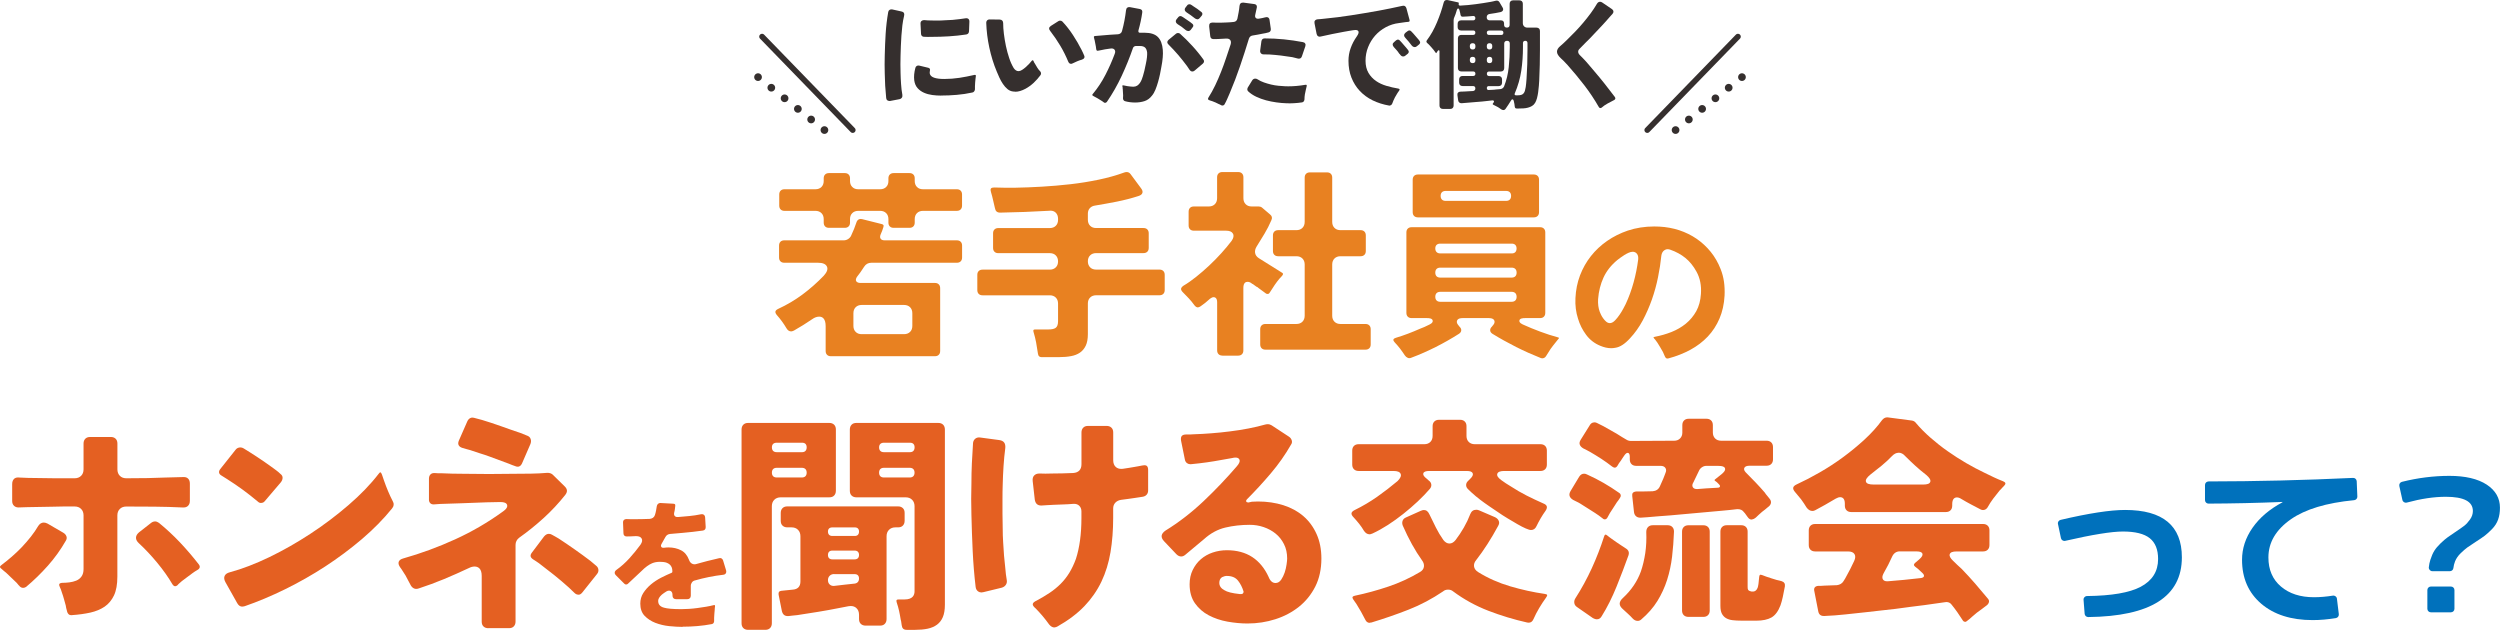
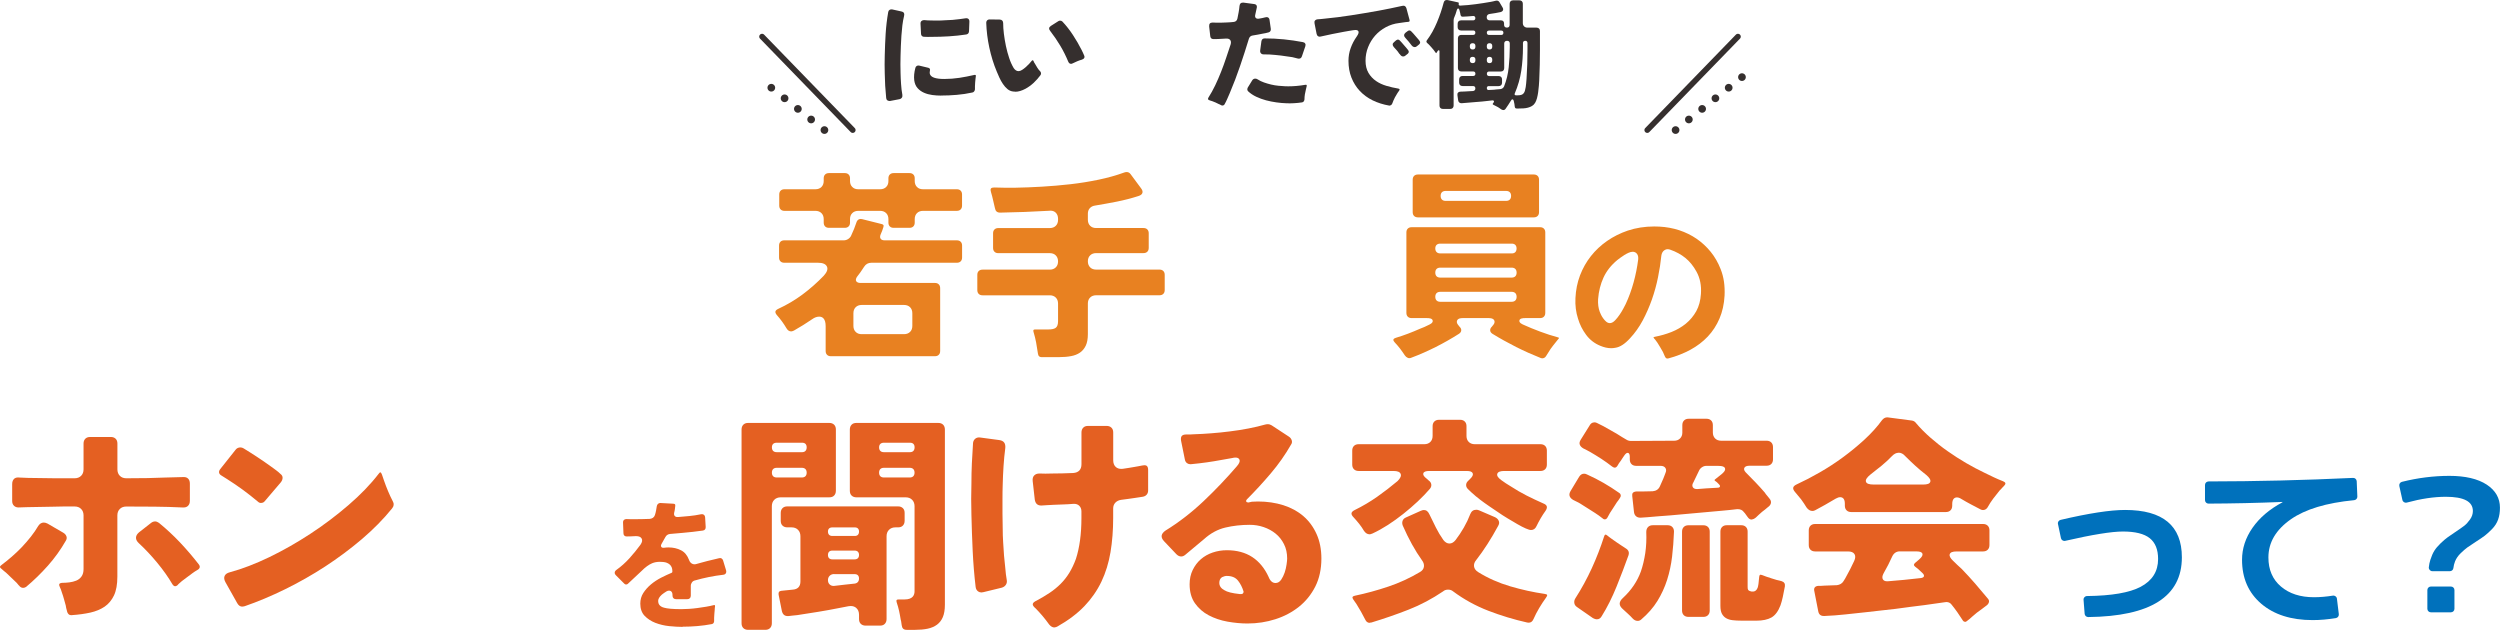
<svg xmlns="http://www.w3.org/2000/svg" id="_レイヤー_2" viewBox="0 0 552.05 139.08">
  <defs>
    <style>.cls-1,.cls-2,.cls-3{fill:none;stroke:#352f2e;stroke-linecap:round;stroke-linejoin:round;}.cls-1,.cls-3{stroke-width:1.7px;}.cls-4{fill:#0071bc;}.cls-5{fill:#e88121;}.cls-6{fill:#e46022;}.cls-7{fill:#352f2e;}.cls-2{stroke-width:1.26px;}.cls-3{stroke-dasharray:0 3.75;}</style>
  </defs>
  <g id="_レイヤー_1-2">
    <path class="cls-6" d="M15.68,135.84c-.2,0-.37-.06-.51-.19-.2-.19-.33-.44-.39-.77-.14-.46-.22-.84-.26-1.17-.15-.52-.28-.99-.4-1.44-.12-.45-.27-.93-.45-1.42-.14-.49-.3-.91-.48-1.27-.09-.19-.18-.47-.08-.63.08-.14.31-.23.66-.25h.02c.47,0,.99-.04,1.52-.1.55-.07,1.06-.2,1.51-.38.47-.19.87-.49,1.17-.91.31-.42.46-.97.46-1.65v-11.86c0-.58-.18-1.06-.54-1.42-.36-.36-.83-.54-1.42-.54h-2.46c-.82,0-1.62.02-2.42.05,0,0-5.59.1-5.59.1-.35,0-.67,0-.97.03-.29.02-.57.03-.84.03-.06,0-.11,0-.15,0-.39,0-.7-.12-.95-.35-.28-.26-.42-.61-.42-1.06v-3.73c0-.52.14-.9.42-1.17.22-.21.52-.31.9-.31.09,0,.18,0,.28.02.6.04,1.24.06,1.94.08.69.02,1.45.03,2.28.03,1.13.03,2.36.05,3.68.05h4.3c.58,0,1.06-.18,1.42-.54.36-.36.54-.83.54-1.42v-5.7c0-.45.13-.8.39-1.07.26-.26.61-.39,1.07-.39h4.56c.45,0,.8.13,1.07.39.27.27.39.62.39,1.07v5.7c0,.58.18,1.06.54,1.42.36.36.83.54,1.42.54,3.4,0,6.28-.05,8.55-.16l4.14-.11c.41,0,.73.11.96.35.27.26.39.63.39,1.12v3.78c0,.49-.14.85-.42,1.12-.25.24-.57.35-.99.35,0,0-.1,0-.15,0-2.06-.1-4.16-.16-6.25-.18-2.09-.02-4.17-.03-6.24-.03-.58,0-1.06.18-1.42.54-.36.36-.54.83-.54,1.42v13.51c0,1.72-.25,3.12-.75,4.17-.5,1.04-1.19,1.87-2.06,2.47-.89.6-1.95,1.04-3.15,1.31-1.23.27-2.59.46-4.06.56-.1.02-.17.02-.24.02ZM5.11,129.81c-.31,0-.57-.13-.8-.38-.02-.06-.09-.14-.17-.18l-.45-.54c-.39-.39-.78-.77-1.18-1.13-.39-.36-.78-.73-1.16-1.11l-.51-.41c-.15-.11-.29-.24-.42-.37-.28-.2-.42-.37-.42-.5s.14-.3.39-.47c.7-.53,1.44-1.12,2.2-1.78.76-.65,1.5-1.37,2.22-2.11.71-.75,1.39-1.53,2.01-2.32.63-.8,1.17-1.59,1.62-2.36.33-.51.74-.76,1.24-.76.24,0,.51.08.82.23l3.46,2.01c.36.21.6.48.72.83.11.32.05.65-.18,1-1.1,1.92-2.41,3.75-3.91,5.44-1.5,1.69-3.13,3.28-4.84,4.71-.21.13-.42.2-.62.2ZM38.66,129.45c-.19,0-.38-.14-.57-.41-.92-1.57-2.06-3.19-3.38-4.78-1.31-1.59-2.68-3.04-4.06-4.32-.43-.4-.63-.8-.62-1.21.01-.42.23-.8.66-1.17l2.63-2.06c.3-.24.61-.36.94-.36.26,0,.54.11.84.32,1.62,1.32,3.19,2.78,4.65,4.32,1.45,1.54,2.85,3.17,4.15,4.85.19.25.25.47.19.69-.07.23-.24.41-.52.55-.19.11-.37.23-.57.35-.2.13-.39.26-.57.4-.37.27-.76.56-1.14.85-.38.29-.76.58-1.13.85-.19.19-.35.33-.5.44-.17.13-.33.3-.48.48-.16.13-.35.22-.53.22Z" />
    <path class="cls-6" d="M53.52,133.96c-.47,0-.84-.25-1.13-.76l-2.59-4.61c-.31-.55-.37-1.02-.2-1.41.18-.4.56-.66,1.18-.82,2.7-.73,5.62-1.85,8.69-3.33,3.06-1.48,6.12-3.22,9.09-5.17,2.96-1.94,5.79-4.08,8.41-6.34,2.62-2.26,4.85-4.56,6.61-6.85.16-.24.31-.37.43-.37,0,0,.14,0,.34.52l.46,1.34c.27.78.57,1.56.89,2.32.31.74.66,1.49,1.04,2.22.15.25.21.5.18.79-.03.3-.15.56-.35.79-1.88,2.33-4.12,4.6-6.65,6.76-2.54,2.16-5.26,4.19-8.1,6.04-2.84,1.85-5.82,3.54-8.85,5.03-3.03,1.49-6.03,2.75-8.9,3.74-.19.06-.38.09-.55.09ZM57.67,111.07c-.28,0-.51-.09-.71-.29-1.09-.91-2.19-1.78-3.29-2.59-1.11-.81-2.28-1.61-3.48-2.37-.45-.28-.86-.53-1.24-.78-.33-.18-.51-.39-.57-.65-.05-.25.03-.52.26-.81l3.37-4.25c.27-.36.63-.53,1.1-.53.23,0,.46.07.7.22,1.08.66,2.13,1.33,3.13,1.99,1.01.67,2.02,1.37,3.02,2.09l1.06.78c.31.23.61.48.88.75.34.25.5.53.5.86,0,.36-.13.7-.41,1.04l-3.57,4.19c-.19.22-.44.33-.74.33Z" />
-     <path class="cls-6" d="M107.83,138.72c-.45,0-.8-.13-1.07-.39-.27-.27-.39-.61-.39-1.07v-10.1c0-1.7-.87-2.06-1.59-2.06-.38,0-.8.11-1.25.34-1.83.86-3.67,1.68-5.47,2.43-1.81.75-3.69,1.45-5.57,2.06-.21.07-.4.11-.58.11-.19,0-.36-.04-.53-.12-.33-.17-.58-.44-.77-.84-.18-.32-.34-.63-.5-.94-.16-.31-.34-.66-.55-1.04-.22-.33-.41-.63-.6-.94-.19-.32-.4-.62-.61-.9-.32-.47-.43-.88-.3-1.22.13-.34.45-.58,1-.73,3.89-1.1,7.75-2.52,11.45-4.21,3.71-1.69,7.25-3.75,10.53-6.13.29-.2,1.19-.83.94-1.5-.15-.41-.63-.61-1.47-.61-.08,0-3.03.06-3.03.06l-5.6.21-4.61.15c-.29.04-.53.05-.74.05-.24,0-.47.02-.69.05-.03,0-.07,0-.11,0-.28,0-.51-.08-.69-.25-.21-.2-.31-.46-.31-.8v-4.61c0-.42.11-.73.34-.96.2-.2.46-.3.81-.3.05,0,.09,0,.14,0,.23.03.51.05.79.05h.83c.68.03,1.42.06,2.22.08.8.02,1.64.03,2.54.03l5.59.05s5.65-.05,5.65-.05c1.21,0,2.41,0,3.62-.03,1.21-.02,2.43-.08,3.64-.18.47,0,.86.13,1.16.4l2.63,2.58c.63.6.68,1.21.13,1.9-1.4,1.77-2.99,3.48-4.73,5.07-1.75,1.59-3.57,3.06-5.41,4.36-.28.2-.48.44-.62.71-.14.27-.21.57-.21.89v16.93c0,.45-.13.8-.39,1.07-.26.27-.61.39-1.07.39h-4.56ZM127.71,131.31c-.32,0-.6-.13-.86-.39-.18-.18-.37-.36-.58-.55-.2-.19-.41-.38-.61-.59-1.08-.97-2.18-1.91-3.28-2.79-1.11-.88-2.23-1.75-3.37-2.62-.25-.18-.48-.34-.69-.47-.21-.14-.4-.26-.58-.37-.34-.22-.53-.46-.57-.7-.04-.23.05-.5.28-.8l2.69-3.57c.33-.38.67-.58,1.05-.58.23,0,.45.06.66.18.24.14.5.28.76.42.25.14.52.29.79.46,1.19.78,2.38,1.59,3.53,2.4,1.15.81,2.31,1.65,3.44,2.51.23.2,1.34,1.13,1.34,1.13.26.23.4.51.43.84.03.34-.07.64-.31.94l-3.26,4.09c-.26.32-.54.48-.84.48ZM114.3,103.05c-.21,0-.39-.04-.56-.13-.24-.08-.45-.16-.67-.24-.22-.08-.45-.18-.69-.28-1.29-.49-2.69-1.01-4.21-1.56-.76-.28-1.51-.53-2.24-.75-.72-.22-1.43-.46-2.11-.7-.33-.08-.61-.15-.86-.23-.26-.09-.54-.17-.82-.24-.41-.12-.7-.32-.85-.6-.15-.28-.14-.61.04-1.03l1.86-4.24c.15-.33.35-.56.62-.71.16-.09.32-.13.5-.13.11,0,.23.02.35.05.59.17,1.18.33,1.77.47l2.03.64c.7.22,1.43.47,2.19.75.76.28,1.5.54,2.2.78.71.24,1.4.48,2.1.72.58.24,1.1.45,1.55.62.34.14.57.37.68.71.12.34.1.7-.05,1.1l-1.86,4.29c-.23.49-.55.73-.97.73Z" />
    <path class="cls-6" d="M150.74,138.43c-.87,0-1.87-.06-2.97-.17-1.08-.11-2.11-.36-3.07-.73-.94-.37-1.74-.9-2.38-1.57-.61-.65-.93-1.55-.93-2.66,0-.88.22-1.67.66-2.35.45-.7,1.02-1.34,1.69-1.9.68-.57,1.43-1.06,2.24-1.48.83-.42,1.62-.79,2.34-1.09.09-.04.15-.13.15-.23v-.16c0-.61-.2-1.09-.58-1.43-.37-.32-.85-.51-1.42-.56-.26-.03-.52-.04-.76-.04-.64,0-1.21.11-1.69.31-.73.3-1.53.88-2.37,1.73l-3.01,2.82c-.11.1-.23.15-.39.15-.14,0-.27-.06-.39-.18l-1.83-1.83c-.22-.22-.31-.42-.29-.64.02-.22.16-.42.41-.6,1-.71,1.96-1.57,2.85-2.55.88-.98,1.7-1.98,2.42-2.97.39-.56.48-1.03.26-1.4-.2-.34-.61-.51-1.21-.51h-.13c-.38.02-.72.04-1.04.05-.32.01-.62.02-.91.02-.23,0-.4-.06-.53-.19-.13-.13-.19-.3-.19-.53l-.09-2.28c-.02-.29.05-.49.19-.64.13-.13.31-.2.55-.2.35.02.64.03.94.03h.96c.52,0,1.05,0,1.59-.02.54-.01,1.1-.03,1.68-.05.26-.03.49-.11.69-.24.21-.15.36-.35.44-.61.11-.34.19-.67.25-.99.06-.32.12-.63.16-.95.03-.23.13-.41.29-.54.14-.12.3-.18.5-.18l2.87.16c.22,0,.31.08.35.13.05.05.11.15.07.35l-.09.76-.06.36c-.02.11-.05.22-.08.33-.07.35-.04.6.11.77.13.16.34.24.61.24.04,0,.08,0,.13,0,.83-.06,1.66-.13,2.5-.22.84-.08,1.68-.21,2.5-.38.1-.02.19-.03.27-.03.16,0,.3.04.42.13.18.13.27.34.29.64l.12,2.05c.02.21-.03.39-.14.54-.11.14-.26.23-.49.26-.72.1-1.46.2-2.2.28-.74.08-1.48.15-2.2.22l-2.86.25c-.46.05-.81.29-1.03.72l-.8,1.42c-.06.1-.25.42-.11.68.09.15.25.23.49.23.06,0,.13,0,.2-.01.16-.02.31-.04.45-.05.14,0,.29-.02.45-.02,1.05,0,2,.22,2.81.64.79.41,1.38,1.13,1.75,2.12.12.36.33.63.62.81.18.11.38.16.59.16.15,0,.3-.03.46-.08.39-.1.78-.21,1.16-.32.38-.11.78-.22,1.19-.32l2.58-.62c.1-.03.19-.04.27-.04.11,0,.21.03.31.08.16.09.27.24.34.45l.65,2.14c.08.28.07.51-.05.7-.11.18-.3.29-.58.32-1.05.12-2.12.29-3.16.5-1.04.21-2.07.46-3.07.75-.27.05-.5.2-.67.43-.16.23-.25.48-.25.76v2.17c0,.25-.07.43-.21.57-.14.14-.33.21-.57.21h-2.48c-.24,0-.43-.07-.57-.21-.14-.14-.21-.33-.21-.57v-.12c0-.89-.54-.99-.77-.99-.19,0-.39.06-.6.19-.19.1-.37.23-.54.36-.15.12-.3.23-.44.33-.56.51-.82.96-.82,1.41,0,.53.23,1.21,1.31,1.48.72.21,1.97.32,3.82.32.5,0,1.06-.02,1.68-.06.61-.04,1.24-.1,1.88-.19.63-.08,1.26-.18,1.87-.28.61-.1,1.18-.22,1.68-.35.06-.01.11-.02.16-.02.04,0,.09,0,.12.03.01.02.06.08.04.29-.02.08-.04.21-.05.34-.01.13-.02.26-.02.39-.04.29-.07.6-.08.91-.01.3-.03.59-.05.88v.73c-.03.35-.19.55-.5.63-1.05.2-2.14.35-3.21.44-1.08.09-2.17.14-3.26.14Z" />
    <path class="cls-6" d="M200.21,139.08c-.67,0-1.01-.32-1.1-1.03-.04-.18-.06-.36-.08-.56-.02-.23-.07-.46-.14-.68-.09-.62-.22-1.26-.35-1.89-.14-.63-.32-1.27-.53-1.89-.08-.24-.08-.43-.01-.53.08-.11.29-.13.45-.13h1.29c1.83,0,2.21-.98,2.21-1.8v-18.79c0-.58-.18-1.06-.54-1.42-.36-.36-.83-.54-1.42-.54h-10.87c-.45,0-.8-.13-1.07-.39-.26-.26-.39-.61-.39-1.07v-13.51c0-.45.13-.8.39-1.07s.61-.39,1.07-.39h18.07c.45,0,.8.13,1.07.39.26.27.39.62.39,1.07v38.68c0,1.1-.15,2.02-.45,2.73-.29.7-.73,1.26-1.29,1.68-.57.42-1.27.72-2.08.89-.83.17-1.76.25-2.77.25h-1.86ZM195.19,103.3c-.69,0-1.07.38-1.07,1.07s.38,1.07,1.07,1.07h5.69c.69,0,1.07-.38,1.07-1.07s-.39-1.07-1.07-1.07h-5.69ZM195.19,97.76c-.68,0-1.07.37-1.07,1.02,0,.69.38,1.07,1.07,1.07h5.75c.65,0,1.02-.39,1.02-1.07s-.37-1.02-1.02-1.02h-5.75ZM165.21,139.08c-.45,0-.8-.13-1.07-.39-.27-.27-.39-.62-.39-1.07v-42.77c0-.45.13-.8.39-1.07.26-.26.61-.39,1.07-.39h17.91c.45,0,.8.13,1.07.39.27.27.39.62.39,1.07v13.51c0,.45-.13.8-.39,1.07-.26.27-.61.39-1.07.39h-10.72c-.58,0-1.06.18-1.42.54-.36.36-.54.83-.54,1.42v25.84c0,.45-.13.8-.39,1.07-.26.26-.61.39-1.07.39h-3.78ZM171.52,103.3c-.69,0-1.07.38-1.07,1.07s.38,1.07,1.07,1.07h5.54c.69,0,1.07-.38,1.07-1.07s-.39-1.07-1.07-1.07h-5.54ZM171.52,97.76c-.69,0-1.07.36-1.07,1.02,0,.69.38,1.07,1.07,1.07h5.59c.65,0,1.02-.39,1.02-1.07s-.37-1.02-1.02-1.02h-5.59ZM191.15,138.15c-.45,0-.8-.13-1.07-.39-.27-.27-.39-.61-.39-1.07v-.93c0-.66-.21-1.17-.63-1.53-.32-.27-.72-.41-1.19-.41-.15,0-.31.01-.48.04l-2.18.42c-1.56.31-3.1.59-4.58.83-1.5.24-3.03.48-4.58.72-.37.03-.71.07-1,.1-.29.03-.58.07-.86.1-.08,0-.16.01-.24.01-.7,0-1.11-.36-1.3-1.12l-.72-3.61c-.04-.27,0-.49.09-.62.1-.12.27-.2.52-.23l2.54-.26c1.09-.08,1.67-.7,1.67-1.8v-9.99c0-.58-.18-1.06-.54-1.42-.36-.36-.83-.54-1.42-.54h-.93c-.45,0-.8-.13-1.07-.39s-.39-.62-.39-1.07v-1.71c0-.45.13-.8.39-1.07.26-.26.61-.39,1.07-.39h24.44c.45,0,.8.13,1.07.39s.39.61.39,1.07v1.71c0,.45-.13.8-.39,1.07s-.61.39-1.07.39h-.57c-.58,0-1.06.18-1.42.54-.36.36-.54.83-.54,1.42v18.28c0,.45-.13.8-.39,1.07-.26.27-.61.39-1.07.39h-3.16ZM184.21,126.76c-.41,0-.75.13-1,.38-.25.25-.38.57-.38.95,0,.42.13.75.39.98.22.2.49.31.8.31.05,0,.11,0,.17,0,.86-.1,1.67-.2,2.41-.28.74-.09,1.46-.16,2.14-.23.61-.09.95-.49.95-1.12s-.35-.97-.97-.97h-4.5ZM183.8,121.58c-.62,0-.97.35-.97.97s.35.97.97.97h4.92c.62,0,.97-.35.97-.97s-.35-.97-.97-.97h-4.92ZM183.8,116.46c-.62,0-.97.33-.97.92,0,.62.35.97.97.97h4.97c.58,0,.92-.35.92-.97,0-.58-.33-.92-.92-.92h-4.97Z" />
    <path class="cls-6" d="M232.85,138.56c-.41,0-.79-.21-1.16-.64-.96-1.34-1.98-2.55-3.02-3.59-.31-.26-.66-.62-.62-.94.04-.32.46-.58.81-.74,1.05-.56,2.02-1.14,2.91-1.73.89-.59,1.7-1.26,2.42-1.97.72-.72,1.37-1.54,1.93-2.45.56-.91,1.05-1.95,1.47-3.1.8-2.47,1.21-5.49,1.21-8.99v-1.5c0-.52-.17-.93-.49-1.24-.29-.27-.66-.41-1.1-.41-.06,0-.11,0-.17,0-.78.07-1.54.11-2.24.13-.71.02-1.41.04-2.1.08-.55.03-1.05.06-1.5.08-.45.02-.87.04-1.26.08-.83,0-1.29-.41-1.44-1.3l-.46-4.08c-.06-.55.04-.96.32-1.25.28-.3.67-.44,1.19-.44.41.02.85.03,1.31.03s.94,0,1.45-.03h.02c.75,0,1.51,0,2.28-.03.78-.02,1.56-.04,2.36-.08,1.21-.08,1.84-.75,1.84-1.95v-6.99c0-.45.13-.8.39-1.07.26-.27.61-.39,1.07-.39h4.09c.45,0,.8.13,1.07.39.27.27.39.61.39,1.07v6.11c0,.66.19,1.16.57,1.5.31.28.72.42,1.21.42.11,0,.23,0,.35-.02.49-.07.94-.14,1.36-.21l1.24-.21c.32-.07.59-.12.85-.15.27-.03.54-.09.83-.16.17-.04.33-.06.48-.06.38,0,.82.12.82,1.06v4.5c0,.39-.11.7-.33.95-.22.25-.52.4-.91.46l-1.71.26-1.47.21c-.5.07-1.03.14-1.58.21-.51.08-.92.29-1.24.62-.32.34-.48.77-.48,1.28v2.12c0,2.66-.2,5.2-.59,7.54-.39,2.33-1.06,4.51-2,6.49-.94,1.97-2.2,3.79-3.76,5.42-1.56,1.63-3.55,3.13-5.9,4.46-.25.15-.48.23-.71.23ZM216.7,130.82c-.26,0-.48-.07-.69-.21-.32-.22-.51-.54-.57-.99-.31-2.64-.53-5.31-.65-7.93-.12-2.61-.22-5.3-.28-7.99-.07-2.37-.07-4.7,0-6.92,0-1.53.03-3.05.1-4.5.07-1.48.16-2.98.26-4.5.06-.4.23-.71.52-.93.23-.17.49-.26.8-.26.08,0,.17,0,.26.02l4.25.57c.97.15,1.38.71,1.29,1.75-.17,1.3-.3,2.65-.39,4.02-.09,1.38-.15,2.75-.18,4.07-.04,1.04-.05,2.08-.05,3.14v3.24c.03,1.11.05,2.19.05,3.26s.03,2.13.1,3.12c.1,2.02.26,3.93.47,5.66.03.48.08.93.13,1.35.05.42.11.82.18,1.2.09.43.04.79-.17,1.12-.21.33-.52.55-.95.67l-4.03.98c-.16.04-.32.07-.46.07Z" />
    <path class="cls-6" d="M275.5,137.68c-1.43,0-2.92-.14-4.44-.41-1.51-.27-2.9-.74-4.15-1.4-1.24-.65-2.26-1.55-3.05-2.67-.78-1.11-1.17-2.52-1.17-4.18,0-1.16.23-2.23.68-3.15.45-.93,1.05-1.73,1.8-2.38.75-.65,1.63-1.15,2.61-1.48.99-.34,2.05-.51,3.16-.51,2.18,0,4.06.51,5.59,1.51,1.52,1,2.74,2.49,3.61,4.4.34.88.86,1.33,1.52,1.33.5,0,.92-.25,1.26-.75.3-.45.56-.97.76-1.56.19-.58.34-1.18.42-1.78.09-.61.13-1.05.13-1.33,0-1.17-.23-2.24-.7-3.16-.46-.92-1.08-1.71-1.85-2.33-.76-.62-1.65-1.1-2.64-1.44-.99-.34-2.03-.5-3.08-.5-1.87,0-3.68.2-5.36.6-1.71.4-3.3,1.27-4.74,2.57l-4.14,3.46c-.29.24-.59.36-.88.36-.39,0-.73-.16-1.07-.5l-2.74-2.89c-.4-.43-.56-.83-.51-1.22.06-.39.34-.76.83-1.1,2.96-1.82,5.79-4.01,8.42-6.5,2.62-2.48,5.1-5.09,7.37-7.73.56-.64.73-1.14.52-1.52-.14-.25-.42-.38-.83-.38-.22,0-.47.03-.77.11l-2.32.41c-2.16.41-4.38.72-6.61.93-.1.02-.19.02-.27.02-.28,0-.51-.08-.73-.23-.28-.2-.44-.49-.5-.88l-.83-4.1c-.07-.47-.02-.82.17-1.04.18-.21.52-.32.99-.32h.85c.3,0,.61-.02.93-.05,1.1-.03,2.36-.1,3.72-.21,1.35-.1,2.74-.24,4.13-.42,1.4-.17,2.79-.39,4.13-.65,1.34-.26,2.57-.55,3.65-.86.2-.05.39-.08.57-.08.32,0,.61.09.88.26l3.78,2.48c.33.21.54.49.65.85.1.34.04.66-.2.98-1.24,2.17-2.73,4.29-4.44,6.3-1.71,2.02-3.47,3.93-5.22,5.68-.08.08-.29.29-.2.52.06.14.2.21.41.21.04,0,.09,0,.14,0,.31-.07.53-.12.7-.16l1.36-.05c1.99,0,3.87.28,5.59.82,1.7.54,3.19,1.35,4.42,2.41,1.23,1.06,2.21,2.39,2.91,3.95.71,1.56,1.07,3.39,1.07,5.41,0,2.33-.45,4.41-1.34,6.18-.9,1.77-2.11,3.28-3.61,4.47-1.5,1.2-3.25,2.13-5.2,2.75-1.95.63-4.02.95-6.16.95ZM270.94,127.17c-.35,0-.72.1-1.09.28-.41.27-.6.69-.6,1.26,0,.68.38,1.23,1.12,1.62.61.39,1.73.68,3.4.85h.34c.24,0,.5-.14.5-.55-.3-.96-.7-1.75-1.22-2.4-.55-.7-1.37-1.05-2.45-1.05Z" />
    <path class="cls-6" d="M302.49,137.54c-.46,0-.8-.23-1.02-.72-.59-1.18-1.24-2.32-1.92-3.41-.14-.17-.25-.33-.34-.49-.1-.17-.22-.34-.36-.51-.16-.24-.23-.44-.18-.57.06-.16.31-.24.5-.29,2.48-.52,4.97-1.2,7.4-2.02,2.44-.82,4.79-1.9,6.98-3.21.51-.29.81-.68.88-1.17.07-.48-.07-.96-.43-1.43-1.52-2.13-2.95-4.71-4.24-7.66-.14-.37-.16-.72-.04-1.05.11-.33.35-.57.73-.74l3.28-1.47c.15-.06.28-.11.39-.14.1-.03.2-.04.31-.04.54,0,.94.33,1.24,1.01.46.96.93,1.91,1.4,2.85.47.95,1.03,1.88,1.66,2.77.41.52.85.77,1.34.77s.94-.26,1.34-.76c.66-.85,1.27-1.78,1.83-2.75.56-.97,1.04-1.98,1.43-3,.26-.64.7-.95,1.33-.95.2,0,.4.04.61.13l3.53,1.52c.41.2.68.47.82.82.14.33.1.69-.14,1.1-1.53,2.83-3.15,5.36-4.84,7.53-.39.46-.56.95-.48,1.43.07.48.37.89.88,1.22,2.16,1.35,4.56,2.41,7.11,3.16,2.55.75,5.1,1.31,7.58,1.67.32.04.51.12.56.23.05.12-.04.35-.25.62-.53.73-1.04,1.5-1.51,2.3-.48.81-.9,1.63-1.26,2.45-.23.51-.57.76-1.04.76-.11,0-.23-.01-.35-.04-2.89-.65-5.77-1.52-8.55-2.59-2.78-1.07-5.41-2.51-7.8-4.29-.29-.25-.66-.38-1.1-.38s-.82.13-1.11.39c-2.41,1.63-4.98,3-7.62,4.03-2.64,1.04-5.4,1.99-8.2,2.84-.11.02-.24.04-.35.04ZM302.41,117.98c-.46,0-.85-.24-1.21-.75-.32-.55-.68-1.07-1.06-1.55-.38-.47-.78-.95-1.21-1.41-.37-.37-.53-.68-.49-.95.04-.25.29-.49.72-.7,1.73-.85,3.39-1.83,4.93-2.91,1.54-1.08,3.06-2.26,4.53-3.49.64-.64.85-1.15.67-1.58-.18-.43-.7-.64-1.58-.64h-7.7c-.44,0-.78-.13-1.03-.38-.26-.26-.38-.6-.38-1.03v-3.09c0-.44.13-.78.38-1.03.26-.26.6-.38,1.03-.38h14.52c.54,0,.99-.17,1.32-.5.33-.33.5-.78.5-1.32v-2.16c0-.44.13-.78.38-1.03s.6-.38,1.03-.38h4.66c.44,0,.78.13,1.03.38.26.26.38.59.38,1.03v2.16c0,.54.17.99.5,1.32.33.33.78.5,1.32.5h14.52c.44,0,.78.13,1.03.38s.38.6.38,1.03v3.09c0,.44-.13.78-.38,1.03-.26.26-.6.38-1.03.38h-7.99c-.89,0-1.39.2-1.54.6-.15.41.12.86.83,1.39.36.26.72.51,1.06.74.35.23.72.46,1.11.69,1.13.74,2.31,1.42,3.49,2.02s2.41,1.17,3.64,1.72c.45.17.71.39.79.65.08.27-.01.61-.29,1.01-.35.48-.71,1.03-1.06,1.63-.34.59-.65,1.17-.92,1.73-.26.58-.67.86-1.24.86-.16,0-.49-.06-1.14-.35-.55-.24-1.17-.56-1.84-.95-.69-.39-1.4-.81-2.15-1.27-.75-.45-1.46-.91-2.12-1.37-.67-.46-1.28-.87-1.82-1.23-.54-.36-.93-.63-1.19-.83-1.36-.97-2.56-1.97-3.56-2.97-.33-.3-.48-.61-.48-.96s.15-.66.47-.95l.4-.4c.52-.49.72-.89.59-1.24-.13-.35-.56-.52-1.32-.52h-8.29c-.76,0-1.18.17-1.3.51-.11.34.13.73.73,1.18l.48.43c.33.24.51.52.55.86.04.34-.06.66-.32.97-.77.9-1.68,1.84-2.68,2.78-1,.94-2.07,1.86-3.18,2.74-1.1.88-2.25,1.7-3.39,2.44-1.15.74-2.3,1.38-3.43,1.9-.37.15-.56.18-.65.18Z" />
    <path class="cls-6" d="M361.61,137.1c-.4,0-.75-.17-1.08-.52-.33-.36-.67-.71-1.02-1.02l-1.05-.96c-.53-.44-.8-.87-.8-1.29,0-.42.25-.86.75-1.3,1.82-1.69,3.14-3.64,3.93-5.82.43-1.25.75-2.62.97-4.06.21-1.45.29-3.01.22-4.65,0-.47.13-.83.39-1.1.26-.27.61-.4,1.08-.4h3.24c.44,0,.78.13,1.03.38.26.26.38.6.38,1.03-.07,1.88-.21,3.74-.42,5.52-.21,1.78-.58,3.5-1.1,5.14-.52,1.63-1.24,3.2-2.14,4.66-.9,1.46-2.11,2.84-3.59,4.1-.23.2-.49.3-.8.3ZM384.41,137.05c-.64,0-1.25-.03-1.82-.1-.54-.06-1.02-.21-1.42-.44-.39-.22-.7-.55-.93-.97-.23-.43-.34-1.02-.34-1.77v-16.38c0-.44.13-.78.38-1.03.26-.26.59-.38,1.03-.38h3.19c.44,0,.78.13,1.03.38.26.26.38.6.38,1.03v12.16c0,.39.03.51.07.58.03.2.25.36.63.45l.19.05h.34c.32-.02.73-.19.97-.81.14-.35.26-1.15.36-2.46.05-.45.24-.45.32-.45.09,0,.2.03.33.08.17.07.33.13.48.18.14.05.29.1.45.17.37.13.74.26,1.12.37l1.2.37,1.04.25c.58.19.81.56.73,1.15-.16.84-.32,1.62-.46,2.32-.15.69-.32,1.32-.51,1.86-.5,1.32-1.17,2.22-1.99,2.69-.83.47-1.96.71-3.36.71h-3.43ZM352.63,136.76c-.26,0-.56-.09-.88-.27l-3.51-2.44c-.35-.23-.55-.53-.6-.89-.06-.38.03-.73.26-1.08,1.34-2.09,2.55-4.31,3.6-6.6,1.04-2.28,1.95-4.63,2.71-6.99.06-.2.16-.44.32-.44.07,0,.21.04.43.23.1.1.23.2.39.31.14.09.29.21.45.33.37.27.73.52,1.09.77.36.25.74.5,1.13.76l.98.64c.62.38.81.87.6,1.54-.77,2.15-1.65,4.47-2.62,6.87-.96,2.38-2.06,4.59-3.29,6.56-.26.47-.61.69-1.05.69ZM372.84,136.22c-.44,0-.78-.13-1.03-.38-.26-.26-.38-.6-.38-1.03v-17.41c0-.44.13-.78.38-1.03.26-.26.59-.38,1.03-.38h3.29c.44,0,.78.13,1.03.38.26.26.38.6.38,1.03v17.41c0,.44-.13.78-.38,1.03-.26.26-.59.38-1.03.38h-3.29ZM386.86,114.74c-.39,0-.7-.19-.96-.59-.14-.17-.26-.34-.37-.51-.12-.19-.27-.38-.44-.55-.3-.43-.76-.66-1.34-.66-.08,0-.16,0-.25.01-.46.07-.96.12-1.49.17-.54.05-1.14.11-1.79.17l-11.42,1.03c-.94.07-1.84.13-2.67.2-.83.07-1.61.13-2.33.2l-1.47.1c-.05,0-.1,0-.15,0-.34,0-.63-.09-.87-.28-.27-.21-.43-.52-.49-.92l-.39-3.57c-.04-.31,0-.54.13-.7.14-.17.4-.28.76-.31h1.26s2.36-.05,2.36-.05c.78-.07,1.31-.44,1.6-1.1l.74-1.67c.07-.21.15-.4.24-.61.1-.22.19-.45.26-.69.18-.4.18-.77-.03-1.08-.2-.3-.56-.46-1.05-.46h-5.4c-.44,0-.78-.13-1.03-.38-.26-.26-.38-.6-.38-1.03v-.54c0-.34-.04-.8-.36-.9-.02,0-.1-.02-.12-.02-.22,0-.44.17-.72.56-.05.09-.07.12-.08.12-.05.05-.09.11-.14.2l-.38.57c-.04.08-.07.11-.07.12-.05.05-.09.12-.14.2-.14.16-.28.35-.38.52l-.29.49c-.19.33-.41.49-.66.49-.15,0-.34-.09-.57-.25-.75-.59-1.54-1.15-2.34-1.68-.81-.53-1.65-1.04-2.49-1.53-.26-.16-.53-.31-.8-.43-.26-.11-.49-.23-.72-.36-.41-.24-.68-.52-.79-.85-.11-.32-.04-.67.22-1.08l1.96-3.14c.18-.33.41-.53.7-.63.12-.04.24-.06.36-.06.18,0,.36.04.54.13l1.46.73,2.93,1.66c.38.26.76.5,1.13.71l1.03.61c.29.18.62.27.99.27l9.56-.05c.51,0,.94-.17,1.27-.5.33-.33.5-.76.5-1.27v-1.67c0-.44.13-.78.38-1.03.26-.26.59-.38,1.03-.38h3.92c.44,0,.78.13,1.03.38s.38.59.38,1.03v1.62c0,.54.17.99.5,1.32.33.33.78.5,1.32.5h10.05c.44,0,.78.13,1.03.38s.38.59.38,1.03v2.7c0,.44-.13.78-.38,1.03-.26.26-.6.38-1.03.38h-3.73c-.65,0-1.04.16-1.19.48-.23.5.33,1.02.51,1.19.68.68,1.36,1.37,2.03,2.08.67.7,1.33,1.43,1.98,2.18.15.24.33.49.52.69.17.19.34.4.5.62.3.36.4.69.33,1.02-.07.34-.3.64-.68.9l-.63.53c-.21.18-.43.34-.65.5-.28.24-.52.46-.73.65-.21.2-.42.4-.62.59-.34.28-.66.43-.94.43ZM376.81,102.87c-.33,0-.65.09-.94.28-.29.18-.52.43-.66.72l-1.28,2.65c-.26.41-.3.78-.11,1.08.17.26.46.39.87.39.05,0,.11,0,.17,0l1.96-.15c.42-.03.84-.06,1.24-.07.41-.02.82-.04,1.21-.07,0,0,.01,0,.02,0,.12,0,.41-.01.5-.23.09-.22-.11-.43-.19-.51l-.49-.49-.37-.27c-.08-.06-.14-.13-.14-.18,0-.05.05-.11.14-.18l1.42-1.13c.41-.34.93-.84.75-1.31-.13-.36-.58-.52-1.42-.52h-2.7ZM354.35,114.69c-.17,0-.34-.08-.49-.24-.5-.4-1.04-.79-1.6-1.15-.56-.36-1.11-.71-1.67-1.06-.55-.34-1.11-.69-1.66-1.05-.27-.17-.55-.31-.81-.43-.26-.11-.49-.23-.72-.36-.41-.24-.68-.52-.79-.85-.11-.32-.05-.68.18-1.08l1.91-3.18c.29-.46.65-.69,1.1-.69.23,0,.43.06.64.17,1.25.56,2.47,1.18,3.65,1.86,1.18.68,2.34,1.42,3.44,2.2.22.14.33.31.36.52.03.23-.04.44-.21.66-.11.17-.2.32-.29.44-.1.13-.21.28-.34.44-.27.41-.53.8-.77,1.2-.24.39-.5.78-.76,1.17l-.55,1c-.16.29-.36.43-.61.43Z" />
    <path class="cls-6" d="M433.9,137.3c-.22,0-.4-.14-.56-.43-.37-.57-.74-1.12-1.11-1.66-.38-.54-.78-1.08-1.21-1.61-.29-.43-.7-.66-1.21-.66-.13,0-.27.02-.41.05l-4.45.63c-1.01.13-2.05.26-3.11.39-1.06.13-2.15.28-3.27.44-1.1.13-2.21.25-3.3.37-1.1.11-2.18.24-3.26.37-1.53.16-3.05.33-4.56.49-1.48.16-3.01.28-4.55.34-.06,0-.12,0-.17,0-.71,0-1.11-.35-1.24-1.11l-.88-4.51c-.05-.3,0-.53.15-.71.16-.19.41-.29.75-.32h.6c.22,0,.46-.02.74-.05l2.78-.1c.3-.04.58-.13.83-.27.26-.15.47-.35.62-.61.26-.39.51-.82.74-1.28.23-.45.47-.91.73-1.36l.89-1.83c.29-.62.31-1.13.06-1.52-.25-.39-.73-.58-1.42-.58h-7.26c-.44,0-.78-.13-1.03-.38-.26-.26-.38-.59-.38-1.03v-3.24c0-.44.13-.78.38-1.03.26-.26.6-.38,1.03-.38h37.08c.44,0,.78.13,1.03.38.26.26.38.6.38,1.03v3.24c0,.44-.13.78-.38,1.03s-.6.38-1.03.38h-5.84c-.89,0-1.39.2-1.52.61-.13.4.12.87.74,1.46.29.29.59.59.91.88.31.3.65.61,1.01.93,1.02,1.05,2.02,2.15,2.97,3.24.95,1.09,1.89,2.21,2.84,3.36.19.24.25.48.18.73-.07.27-.23.5-.49.7-.16.13-.32.25-.48.36-.17.12-.33.24-.5.38-.42.29-.82.58-1.2.88-.38.3-.75.61-1.11.94-.16.16-.31.3-.45.41-.15.11-.3.24-.47.37-.21.2-.39.3-.56.3ZM419.53,121.75c-.73,0-1.29.35-1.65,1.04-.29.64-.6,1.29-.93,1.94-.33.64-.67,1.27-1.02,1.88-.3.56-.35,1.01-.14,1.34.17.27.48.41.94.41.1,0,.22,0,.34-.02l3.33-.29,3.63-.39c.3-.03.71-.1.81-.4.1-.3-.18-.59-.4-.79l-.83-.78-.7-.55c-.18-.14-.27-.28-.28-.4,0-.12.08-.27.24-.42l.97-.83c.56-.49.78-.89.67-1.22-.11-.34-.54-.51-1.3-.51h-3.68ZM408.79,113.07c-.44,0-.78-.13-1.03-.38-.26-.26-.38-.6-.38-1.03v-.44c0-1.18-.56-1.43-1.04-1.43-.27,0-.59.1-.98.32-1.64.98-3.16,1.84-4.51,2.55-.21.12-.41.17-.64.17-.49,0-.92-.26-1.31-.8-.32-.54-.72-1.14-1.18-1.77-.24-.27-.45-.52-.64-.77-.2-.25-.41-.5-.64-.77-.37-.41-.52-.76-.46-1.04.06-.28.34-.53.83-.75,1.57-.72,3.25-1.59,5.02-2.61,1.76-1.01,3.5-2.14,5.17-3.37,1.67-1.23,3.26-2.54,4.75-3.91,1.49-1.38,2.78-2.8,3.83-4.25.34-.42.72-.63,1.15-.63.07,0,.15,0,.23.02l5.25.69c.37.06.66.24.89.56.93,1.1,2,2.18,3.19,3.22,1.19,1.04,2.46,2.05,3.79,2.98,1.32.93,2.69,1.81,4.06,2.61,1.38.8,2.73,1.52,4.04,2.14.72.36,1.41.7,2.09,1.01.66.31,1.33.6,2,.86.23.09.52.25.56.45.04.21-.16.46-.34.64l-.25.25-.5.55s-.12.07-.15.14h0s-.02.03-.08.09c-.47.57-.93,1.15-1.37,1.74-.45.59-.85,1.23-1.22,1.89-.17.28-.39.47-.67.57-.11.04-.23.06-.35.06-.17,0-.35-.04-.53-.13l-2.1-1.1c-.71-.37-1.45-.79-2.2-1.24-.32-.21-.64-.32-.94-.32-.47,0-1.04.26-1.04,1.48v.34c0,.44-.13.78-.38,1.03-.26.26-.59.38-1.03.38h-20.89ZM419.24,99.98c-.48,0-.96.23-1.42.7-.75.78-1.53,1.5-2.31,2.14-.8.65-1.62,1.31-2.47,1.96-.81.66-1.13,1.17-1,1.59.13.43.69.63,1.76.63h10.84c.97,0,1.48-.19,1.61-.61.13-.4-.16-.89-.9-1.52-.84-.65-1.65-1.32-2.4-2.01-.74-.68-1.5-1.4-2.25-2.15-.42-.49-.92-.75-1.47-.75Z" />
    <path class="cls-4" d="M454.43,115.72c-.09-.41.18-.82.59-.92,6.23-1.46,10.97-2.19,14.24-2.19,8.36,0,12.54,3.49,12.54,10.46,0,8.64-6.89,13.04-20.68,13.19-.41,0-.76-.31-.79-.72l-.24-3.09c-.04-.45.32-.83.77-.83,5.43-.06,9.37-.74,11.82-2.03,2.58-1.36,3.87-3.41,3.87-6.15,0-2.09-.62-3.62-1.85-4.6s-3.21-1.47-5.92-1.47c-2.5,0-6.75.69-12.74,2.06-.42.1-.85-.17-.94-.59l-.66-3.13Z" />
    <path class="cls-4" d="M487.68,106.31c10.47-.01,21.11-.27,31.92-.78.43-.02.79.31.81.74l.14,3.38c.02.41-.3.76-.71.8-6.12.59-10.77,1.99-13.96,4.21-3.31,2.31-4.97,5.12-4.97,8.43,0,2.71.92,4.86,2.77,6.43,1.85,1.57,4.27,2.36,7.29,2.36,1.33,0,2.72-.12,4.17-.35.44-.07.85.23.9.66l.42,3.43c.05.41-.24.8-.65.87-1.77.29-3.48.44-5.13.44-4.75,0-8.54-1.21-11.36-3.62-2.82-2.42-4.23-5.64-4.23-9.69,0-2.5.77-4.86,2.32-7.08,1.55-2.22,3.75-4.1,6.6-5.62v-.08c-5.66.23-11.11.35-16.33.37-.43,0-.77-.35-.77-.78v-3.34c0-.43.34-.77.77-.77Z" />
    <path class="cls-4" d="M529.82,107.33c-.09-.41.16-.83.57-.93,3.52-.88,7.02-1.32,10.5-1.32s6.27.65,8.22,1.93,2.93,2.99,2.93,5.11c0,.98-.14,1.85-.41,2.61s-.71,1.45-1.32,2.08c-.61.63-1.15,1.11-1.61,1.47-.46.35-1.14.81-2.03,1.38-.84.54-1.46.96-1.85,1.24-.39.29-.88.71-1.45,1.26s-.98,1.15-1.24,1.79c-.19.46-.31.97-.38,1.52-.05.38-.38.66-.76.66h-3.88c-.46,0-.82-.4-.78-.86.06-.58.17-1.14.35-1.68.26-.8.55-1.47.88-1.99s.8-1.08,1.42-1.67c.62-.58,1.13-1.02,1.53-1.3s.96-.67,1.69-1.16c.9-.6,1.55-1.06,1.97-1.38.42-.33.84-.79,1.26-1.38s.63-1.22.63-1.87c0-2.09-1.99-3.14-5.98-3.14-2.61,0-5.48.43-8.61,1.28-.43.12-.87-.14-.97-.57l-.68-3.07ZM536.01,134.44v-4.15c0-.43.35-.77.77-.77h4.44c.43,0,.77.35.77.77v4.15c0,.43-.35.77-.77.77h-4.44c-.43,0-.77-.35-.77-.77Z" />
    <path class="cls-5" d="M183.48,78.66c-.37,0-.64-.1-.85-.31-.21-.21-.31-.49-.31-.85v-5.48c0-1.73-.77-2.1-1.42-2.1-.52,0-1.04.19-1.55.56-.65.44-1.32.88-1.99,1.3-.68.42-1.37.83-2.05,1.22-.3.15-.5.18-.61.18-.42,0-.76-.23-1.03-.69-.61-1.04-1.33-2.02-2.12-2.91-.26-.31-.37-.59-.32-.8.05-.21.26-.41.62-.58,1.91-.88,3.72-1.95,5.37-3.18,1.65-1.23,3.23-2.62,4.68-4.13.74-.81.97-1.5.69-2.05-.28-.55-.92-.82-1.97-.82h-7.43c-.37,0-.64-.1-.85-.31-.21-.21-.31-.49-.31-.85v-2.63c0-.36.1-.64.31-.85.21-.21.49-.31.85-.31h13.13c.33,0,.65-.09.95-.28.29-.18.52-.43.66-.72.49-1.04.89-2.04,1.2-2.99.09-.28.25-.48.46-.61.14-.08.29-.12.46-.12.1,0,.21.01.32.04l4.34,1.09c.19.05.31.12.37.22.07.12.03.31-.01.45l-.27.81-.35.84c-.15.38-.14.69.02.92.16.24.46.35.88.35h15.94c.37,0,.64.1.85.31.21.21.31.49.31.85v2.63c0,.36-.1.64-.31.85-.21.21-.49.31-.85.31h-18.88c-.68,0-1.23.3-1.59.88l-.81,1.21-.67.89c-.12.16-.49.64-.28,1.06.21.42.8.42,1,.42h16.39c.36,0,.64.1.85.31.21.21.31.49.31.85v13.86c0,.37-.1.64-.31.85-.21.21-.49.31-.85.31h-22.96ZM190.27,67.34c-.54,0-.99.17-1.32.5s-.5.78-.5,1.32v2.81c0,.54.17.99.5,1.32.33.34.78.5,1.32.5h9.37c.54,0,.99-.17,1.32-.5.34-.33.5-.78.5-1.32v-2.81c0-.54-.17-.99-.5-1.32-.33-.33-.78-.5-1.32-.5h-9.37ZM197.34,50.31c-.36,0-.64-.1-.85-.31-.21-.21-.31-.49-.31-.85v-.77c0-.54-.17-.99-.5-1.32-.33-.33-.78-.5-1.32-.5h-4.84c-.54,0-.99.17-1.32.5-.34.33-.5.78-.5,1.32v.77c0,.37-.1.64-.31.85-.21.21-.49.31-.85.31h-3.49c-.36,0-.64-.1-.85-.31s-.31-.49-.31-.85v-.77c0-.54-.17-.99-.5-1.32s-.78-.5-1.32-.5h-6.84c-.36,0-.64-.1-.85-.31s-.31-.49-.31-.85v-2.45c0-.36.1-.64.31-.85.21-.21.49-.31.85-.31h6.84c.54,0,.99-.17,1.32-.5.33-.33.5-.78.5-1.32v-.59c0-.36.1-.64.31-.85.21-.21.49-.31.85-.31h3.49c.37,0,.64.1.85.31.21.21.31.49.31.85v.59c0,.54.17.99.5,1.32.33.34.78.5,1.32.5h4.84c.54,0,.99-.17,1.32-.5.34-.33.5-.78.5-1.32v-.59c0-.37.1-.64.31-.85.21-.21.49-.31.85-.31h3.49c.37,0,.64.1.85.31.21.21.31.49.31.85v.59c0,.54.17.99.5,1.32.33.34.78.5,1.32.5h7.47c.37,0,.64.1.85.31.21.21.31.49.31.85v2.45c0,.36-.1.64-.31.85s-.49.31-.85.31h-7.47c-.54,0-.99.17-1.32.5s-.5.78-.5,1.32v.77c0,.36-.1.64-.31.85s-.49.31-.85.31h-3.49Z" />
    <path class="cls-5" d="M230.13,78.88c-.59,0-.87-.25-.94-.84-.12-.86-.25-1.65-.39-2.4-.14-.74-.33-1.53-.57-2.32-.09-.32-.03-.43,0-.47.05-.06.18-.1.37-.1h2.9c.7,0,1.22-.1,1.57-.32.39-.26.57-.75.57-1.51v-3.89c0-.54-.17-.99-.5-1.32-.33-.33-.78-.5-1.32-.5h-14.85c-.36,0-.64-.1-.85-.31-.21-.21-.31-.49-.31-.85v-3.35c0-.37.1-.64.31-.85.21-.21.49-.31.85-.31h14.85c.54,0,.99-.17,1.32-.5.34-.33.5-.78.5-1.32s-.17-.99-.5-1.32c-.33-.34-.78-.5-1.32-.5h-11.37c-.37,0-.64-.1-.85-.31-.21-.21-.31-.49-.31-.85v-3.22c0-.36.1-.64.31-.85.21-.21.49-.31.85-.31h11.37c.54,0,.99-.17,1.32-.5.34-.33.5-.78.5-1.32v-.23c0-.57-.18-1.04-.53-1.37-.3-.28-.68-.42-1.13-.42-.09,0-.19,0-.29.02-3.59.21-7.24.35-10.83.41-.68,0-1.04-.31-1.16-1-.16-.62-.29-1.2-.41-1.76-.12-.57-.28-1.16-.46-1.77-.08-.26-.15-.61-.01-.8.14-.18.48-.22.74-.22.72.03,1.46.05,2.22.05h2.4c1.83-.03,3.81-.11,5.88-.23,2.06-.12,4.18-.3,6.29-.54,2.12-.24,4.21-.58,6.23-1,2.02-.42,3.94-.96,5.7-1.6.18-.06.35-.09.51-.09.35,0,.64.15.87.47l2.31,3.12c.3.4.39.73.29,1.03-.1.3-.38.52-.85.67-1.58.51-3.19.92-4.79,1.24-1.59.31-3.23.61-4.86.88-.47.07-.84.27-1.12.58-.28.32-.42.72-.42,1.19v1.36c0,.54.17.99.5,1.32.33.34.78.5,1.32.5h10.46c.37,0,.64.1.85.31.21.21.31.49.31.85v3.22c0,.37-.1.64-.31.85-.21.21-.49.31-.85.31h-10.46c-.54,0-.99.17-1.32.5-.34.33-.5.78-.5,1.32s.17.99.5,1.32c.33.34.78.5,1.32.5h13.99c.37,0,.64.1.85.31.21.21.31.49.31.85v3.35c0,.37-.1.64-.31.85-.21.21-.49.31-.85.31h-13.99c-.54,0-.99.17-1.32.5-.34.33-.5.78-.5,1.32v6.79c0,1.03-.16,1.88-.47,2.53-.31.64-.73,1.15-1.27,1.52-.55.38-1.21.64-1.98.78-.79.15-1.67.22-2.61.22h-3.76Z" />
-     <path class="cls-5" d="M269.93,78.52c-.36,0-.64-.1-.85-.31s-.31-.49-.31-.85v-10.64c0-.99-.55-1.1-.78-1.1s-.48.11-.79.34l-1.01.87-1.07.8c-.24.16-.45.25-.62.25-.25,0-.52-.17-.78-.51-.36-.51-.77-1.01-1.2-1.47-.43-.46-.85-.9-1.28-1.32-.31-.3-.45-.56-.44-.79.02-.23.19-.46.53-.7.86-.5,1.8-1.16,2.78-1.94.97-.77,1.95-1.62,2.9-2.51.95-.89,1.86-1.82,2.71-2.76.85-.94,1.6-1.85,2.24-2.69.45-.63.54-1.17.29-1.61-.24-.43-.75-.64-1.51-.64h-7.11c-.36,0-.64-.1-.85-.31-.21-.21-.31-.49-.31-.85v-3.03c0-.37.1-.64.31-.85.21-.21.49-.31.85-.31h3.31c.54,0,.99-.17,1.32-.5.33-.33.5-.78.5-1.32v-4.62c0-.36.1-.64.31-.85s.49-.31.85-.31h3.49c.36,0,.64.1.85.31.21.21.31.49.31.85v4.62c0,.54.17.99.5,1.32.33.34.78.5,1.32.5h1.54c.29,0,.53.08.75.25l1.75,1.49c.46.37.56.76.32,1.29-.44,1.04-.96,2.04-1.52,2.98-.57.95-1.16,1.91-1.76,2.87-.28.46-.39.93-.32,1.38.08.47.36.86.83,1.16l4.98,3.12c.22.11.34.22.36.32.02.11-.05.27-.21.46-.38.38-.77.83-1.12,1.3-.36.48-.69.97-.99,1.45-.23.32-.44.64-.6.92-.16.29-.34.33-.48.33-.17,0-.29-.04-.38-.11l-1.65-1.21c-.12-.14-.27-.24-.45-.29l-.63-.46c-.07-.07-.18-.14-.3-.17-.35-.31-.68-.44-1.03-.44s-.92.17-.92,1.33v13.81c0,.37-.1.64-.31.85-.21.21-.49.31-.85.31h-3.49ZM279.44,77.21c-.37,0-.64-.1-.85-.31s-.31-.49-.31-.85v-3.35c0-.36.1-.64.31-.85s.49-.31.85-.31h6.84c.54,0,.99-.17,1.32-.5.33-.33.5-.78.5-1.32v-11.32c0-.54-.17-.99-.5-1.32-.33-.33-.78-.5-1.32-.5h-4.03c-.36,0-.64-.1-.85-.31s-.31-.49-.31-.85v-3.44c0-.36.1-.64.31-.85s.49-.31.85-.31h4.03c.54,0,.99-.17,1.32-.5.33-.33.5-.78.5-1.32v-9.78c0-.36.1-.64.31-.85s.49-.31.85-.31h3.76c.37,0,.64.1.85.31s.31.49.31.85v9.78c0,.54.17.99.5,1.32.34.34.78.5,1.32.5h4.44c.37,0,.64.1.85.31.21.21.31.49.31.85v3.44c0,.37-.1.64-.31.85-.21.21-.49.31-.85.31h-4.44c-.54,0-.99.17-1.32.5-.33.33-.5.78-.5,1.32v11.32c0,.54.17.99.5,1.32.34.34.78.5,1.32.5h5.52c.37,0,.64.1.85.31.21.21.31.49.31.85v3.35c0,.37-.1.64-.31.85-.21.21-.49.31-.85.31h-22.1Z" />
    <path class="cls-5" d="M340.59,79.13c-.1,0-.21-.02-.31-.05-1.86-.74-3.71-1.56-5.47-2.45s-3.52-1.86-5.23-2.91c-.33-.21-.5-.46-.52-.76-.02-.3.11-.58.39-.84.03-.03.05-.06.07-.09l.02-.04c.2-.2.64-.69.44-1.2-.22-.55-1-.55-1.26-.55h-5.71c-.26,0-1.04,0-1.26.55-.2.51.24,1,.44,1.2l.02.04s.04.07.07.1c.29.26.42.54.39.84-.02.3-.2.55-.53.76-1.64,1.04-3.36,2.02-5.11,2.9-1.75.88-3.56,1.68-5.38,2.36-.16.07-.3.1-.44.1-.12,0-.23-.02-.34-.07-.26-.11-.48-.29-.65-.54-.33-.51-.69-1.01-1.05-1.49-.36-.47-.77-.94-1.2-1.4-.15-.17-.33-.41-.28-.61.04-.2.37-.33.55-.39.9-.27,1.81-.58,2.68-.91.88-.33,1.77-.7,2.65-1.09.32-.11.64-.25.95-.38.31-.14.61-.28.92-.44.31-.14,1.06-.47.92-1.01-.11-.46-.75-.52-1.29-.52h-3.35c-.36,0-.64-.1-.85-.31-.21-.21-.31-.49-.31-.85v-17.75c0-.37.1-.64.31-.85.21-.21.49-.31.85-.31h28.35c.37,0,.64.1.85.31s.31.49.31.85v17.75c0,.36-.1.64-.31.85s-.49.31-.85.31h-3.26c-.57,0-1.17.06-1.29.49-.14.53.58.85.93,1,1.06.48,2.29.99,3.66,1.5,1.37.51,2.66.93,3.81,1.23.3.08.35.16.35.16h0s0,.1-.23.33l-1.11,1.39c-.37.47-.72.97-1.02,1.49l-.54.85c-.11.18-.27.31-.47.39-.11.04-.22.06-.33.06ZM318.04,64.44c-.7,0-1.1.4-1.1,1.1s.4,1.1,1.1,1.1h15.76c.7,0,1.1-.4,1.1-1.1s-.4-1.1-1.1-1.1h-15.76ZM318.04,59.1c-.7,0-1.1.4-1.1,1.1s.4,1.1,1.1,1.1h15.76c.7,0,1.1-.4,1.1-1.1s-.4-1.1-1.1-1.1h-15.76ZM318.04,53.8c-.7,0-1.1.38-1.1,1.06s.4,1.1,1.1,1.1h15.8c.67,0,1.05-.4,1.05-1.1,0-.66-.39-1.06-1.05-1.06h-15.8ZM313.11,48c-.36,0-.64-.1-.85-.31-.21-.21-.31-.49-.31-.85v-7.15c0-.37.1-.64.31-.85s.49-.31.85-.31h25.58c.36,0,.64.1.85.31.21.21.31.49.31.85v7.15c0,.37-.1.64-.31.85-.21.21-.49.31-.85.31h-25.58ZM319.22,42.16c-.7,0-1.1.4-1.1,1.1s.4,1.1,1.1,1.1h13.36c.7,0,1.1-.4,1.1-1.1s-.4-1.1-1.1-1.1h-13.36Z" />
    <path class="cls-5" d="M368.2,79.17c-.1,0-.18-.02-.26-.07-.14-.09-.25-.24-.33-.46-.06-.15-.12-.29-.19-.43-.06-.14-.13-.3-.21-.48-.2-.37-.4-.71-.61-1.06l-.62-1.01c-.15-.18-.25-.32-.33-.45-.11-.16-.23-.32-.38-.46-.14-.17-.15-.26-.15-.27h0s.07-.06.3-.11c1.26-.24,2.49-.59,3.66-1.05,1.18-.47,2.26-1.09,3.19-1.85.94-.77,1.71-1.7,2.31-2.77.59-1.08.93-2.36,1.02-3.81.13-1.82-.19-3.47-.98-4.9-.67-1.23-1.49-2.24-2.44-3.02-.95-.77-2.09-1.4-3.4-1.85-.19-.06-.36-.09-.53-.09-.29,0-.54.09-.77.26-.34.26-.55.65-.62,1.16-.15,1.52-.4,3.13-.74,4.79-.33,1.66-.79,3.31-1.35,4.91-.57,1.6-1.25,3.16-2.03,4.62-.78,1.45-1.71,2.77-2.78,3.91-1.14,1.26-2.24,1.98-3.28,2.12-.31.06-.61.09-.91.09-.76,0-1.56-.18-2.39-.53-1.27-.52-2.32-1.33-3.12-2.41-.82-1.09-1.42-2.3-1.8-3.58-.46-1.42-.65-2.94-.57-4.53.08-1.78.42-3.47,1.01-5.03.6-1.56,1.41-3,2.41-4.26,1-1.27,2.21-2.4,3.58-3.35,1.37-.95,2.91-1.72,4.56-2.28,1.79-.6,3.75-.91,5.84-.91.37,0,.75,0,1.14.03,1.52.08,3,.35,4.38.8,1.38.46,2.67,1.09,3.84,1.89,1.16.8,2.21,1.77,3.11,2.88.9,1.11,1.64,2.4,2.19,3.81.35.88.6,1.82.74,2.79.14.98.18,2.01.13,3.08-.1,1.85-.48,3.55-1.12,5.05-.64,1.5-1.51,2.84-2.59,3.98-1.08,1.14-2.37,2.12-3.84,2.92-1.48.8-3.11,1.44-4.84,1.9-.08.02-.15.03-.22.03ZM360.51,55.6c-.26,0-.55.07-.89.22-.32.14-.63.31-.95.51-.3.2-.59.4-.87.59-.28.2-.5.37-.66.5-1.36,1.12-2.39,2.42-3.05,3.86-.66,1.43-1.07,3.05-1.2,4.79-.06,1.06.07,2,.37,2.8.05.16.15.38.29.66.14.27.3.55.5.81.19.26.4.49.62.68.26.22.53.33.82.33.38,0,.77-.21,1.15-.61.34-.35.67-.76.99-1.23.32-.46.6-.93.84-1.38.24-.44.41-.77.51-.98.71-1.52,1.3-3.14,1.76-4.82.46-1.67.79-3.35,1-5,.06-.53-.02-.95-.24-1.25-.23-.32-.57-.49-.99-.49Z" />
    <path class="cls-7" d="M196.41,22.29c-.17,0-.31-.04-.44-.12-.16-.1-.25-.27-.28-.5-.19-1.83-.3-3.67-.32-5.46-.04-1.27-.04-2.6,0-3.96.04-1.62.1-3.24.2-4.82.1-1.59.29-3.2.57-4.79.04-.21.14-.36.3-.46.12-.08.26-.11.42-.11.05,0,.1,0,.15.01l2.04.45c.27.05.45.15.54.33.1.18.12.39.05.64-.16.65-.29,1.37-.38,2.12-.09.75-.16,1.51-.21,2.25-.05.76-.09,1.51-.12,2.25-.03.75-.05,1.46-.07,2.16-.04,1.31-.04,2.59,0,3.81.02.78.05,1.6.11,2.44.05.85.15,1.66.29,2.42.03.25,0,.46-.12.63-.11.17-.27.27-.51.32l-2.1.4s-.1,0-.15,0ZM207.8,21.11c-.63,0-1.28-.04-1.94-.13-.65-.09-1.26-.25-1.82-.5-.55-.24-1.03-.58-1.42-1.02-.39-.43-.64-1.01-.74-1.73-.1-.81-.02-1.74.26-2.77.06-.19.17-.33.32-.41.1-.05.21-.08.33-.08.07,0,.14,0,.21.02l1.99.48c.32.09.44.28.36.62-.06.29-.07.52-.03.69.19.78,1.24,1.16,3.21,1.16,1.12,0,2.24-.09,3.32-.25,1.08-.17,2.17-.38,3.25-.63.07-.02.13-.03.18-.03.06,0,.11.01.15.04.06.05.08.15.05.29l-.08.65c-.04.25-.06.51-.07.77,0,.26-.02.51-.04.75v.7c-.02.16-.07.32-.18.46-.1.13-.22.21-.39.24-1.13.25-2.29.42-3.45.52-1.16.1-2.34.15-3.5.15ZM204.84,8.14c-.27,0-.53,0-.78-.01-.2,0-.36-.06-.49-.19-.13-.13-.19-.29-.19-.48l-.11-2.19c-.02-.28.05-.49.21-.63.15-.13.33-.2.56-.2h.08c.46.06.97.08,1.52.08.33.01.66.02,1,.02.17,0,.34,0,.51,0,.52,0,1.05-.03,1.6-.07,1.06-.02,2.1-.1,3.09-.24.23-.04.45-.07.66-.09.21-.03.42-.06.62-.09.1-.02.19-.03.27-.03.19,0,.33.05.45.15.17.14.24.37.22.68l-.08,2.05c-.03.4-.22.63-.59.71-1.26.19-2.55.33-3.84.41-1.29.08-2.6.12-3.88.12-.3,0-.59.01-.86.01Z" />
    <path class="cls-7" d="M224.19,20.24c-.15,0-.3-.01-.45-.03-.47-.05-.9-.23-1.27-.54-.38-.32-.72-.7-1.01-1.14-.3-.44-.56-.92-.79-1.42-.23-.5-.42-.95-.58-1.34-.69-1.64-1.23-3.41-1.63-5.26-.4-1.85-.62-3.7-.68-5.5,0-.21.07-.38.2-.52.14-.14.31-.2.52-.2l2.23.03c.25,0,.44.07.58.21.14.15.21.33.21.57,0,.7.05,1.49.16,2.37.11.88.26,1.79.45,2.7.19.91.44,1.8.72,2.65.28.85.62,1.59,1,2.22.31.45.67.67,1.06.67.24,0,.5-.09.78-.27.27-.17.55-.38.82-.62.27-.24.52-.49.76-.74.24-.25.43-.47.56-.65.07-.08.15-.13.21-.13.08,0,.15.1.19.19.03.08.07.18.12.28.05.1.11.21.19.3.15.27.33.57.52.88.2.32.42.6.66.83.1.11.15.25.16.41,0,.16-.03.29-.12.41-.46.61-.96,1.18-1.5,1.69-.54.5-1.15.95-1.81,1.31-.82.44-1.58.66-2.26.66ZM236.49,14.09c-.27,0-.46-.16-.6-.48-.5-1.2-1.08-2.38-1.75-3.5-.67-1.12-1.41-2.21-2.2-3.23-.19-.22-.28-.44-.27-.63.01-.19.14-.36.37-.52l1.67-1.06c.12-.08.25-.11.39-.11.2,0,.36.07.5.2.84.89,1.62,1.89,2.32,2.96.71,1.08,1.35,2.18,1.91,3.29.11.23.21.44.31.64.09.19.18.38.25.57.11.24.12.43.02.59-.1.17-.28.29-.53.37-.34.09-.68.21-1.01.35-.33.14-.66.29-.98.45-.16.08-.29.12-.4.12Z" />
-     <path class="cls-7" d="M244.07,22.73c-.08,0-.18-.04-.31-.11l-.22-.17c-.08-.07-.17-.13-.27-.18-.3-.19-.6-.38-.89-.55-.29-.17-.6-.34-.92-.5-.16-.08-.25-.16-.26-.23-.02-.08.05-.17.11-.24,1.07-1.28,2.01-2.7,2.79-4.22.78-1.51,1.47-3.07,2.05-4.63.16-.4.14-.71-.05-.94-.15-.17-.36-.26-.64-.26-.07,0-.16,0-.24.02-.21.04-.42.07-.62.09-.21.03-.41.06-.6.09-.29.05-.55.11-.79.16-.24.05-.46.1-.67.13-.07.02-.12.02-.17.02-.12,0-.26-.04-.3-.34-.02-.09-.03-.18-.04-.27,0-.1-.02-.21-.04-.32l-.27-1.39c-.04-.1-.06-.19-.08-.27l-.05-.26c-.04-.11-.07-.22-.02-.3.05-.08.18-.11.28-.11l3.22-.27,1.81-.11c.22-.02.42-.1.58-.23.16-.13.27-.3.31-.51.41-1.48.7-3.02.88-4.56.03-.26.12-.46.27-.57.12-.09.26-.13.44-.13.05,0,.1,0,.16.01l2.12.4c.48.08.67.34.59.82-.09.62-.2,1.26-.34,1.91-.14.66-.31,1.34-.5,2.01-.04.19-.02.31.05.4.04.05.12.11.26.11.03,0,.06,0,.1,0h.97c1.32,0,2.3.32,2.92.95.62.63.98,1.58,1.08,2.82.09,1-.02,2.27-.32,3.8-.07.45-.17.96-.29,1.54-.12.58-.27,1.18-.44,1.77-.17.59-.36,1.17-.58,1.7-.22.53-.47.97-.76,1.31-.46.6-1.02,1.01-1.65,1.21-.64.21-1.34.31-2.09.31s-1.52-.1-2.2-.29c-.15-.04-.26-.12-.34-.24-.08-.12-.12-.25-.12-.41l.03-.61-.08-1.37c0-.07,0-.12-.03-.16v-.29s-.01-.07-.04-.09c-.03-.24,0-.3,0-.31.02-.03.07-.03.11-.03.05,0,.1,0,.17.02l.8.16c.26.04.49.07.7.09.22.03.42.04.6.04.34,0,.63-.08.87-.23.22-.15.42-.34.59-.58.16-.23.3-.48.41-.76.11-.27.2-.53.27-.78.21-.67.43-1.57.64-2.67.12-.57.21-1.07.25-1.47.04-.41.06-.77.04-1.06-.06-.49-.21-.86-.45-1.09-.24-.23-.62-.35-1.11-.35h-.98c-.15.02-.26.07-.36.14-.11.08-.19.18-.23.31-.7,2.04-1.54,4.1-2.48,6.13-.94,2.02-2.04,3.96-3.27,5.75-.1.12-.2.19-.32.19ZM263.3,15.79c-.24,0-.45-.13-.64-.4-.09-.14-.18-.28-.28-.42-.1-.14-.2-.29-.31-.45-.63-.84-1.27-1.65-1.92-2.41-.65-.76-1.36-1.52-2.11-2.27-.19-.17-.28-.35-.28-.52s.09-.35.28-.52l1.64-1.35c.12-.11.27-.16.45-.16.2,0,.35.06.47.18.43.38.88.8,1.33,1.25.46.46.92.94,1.37,1.43.45.49.89,1,1.3,1.51.42.52.8,1.01,1.13,1.48.12.16.17.31.14.48-.03.17-.12.32-.27.44l-1.79,1.52c-.16.14-.32.21-.5.21ZM262.39,6.85c-.22,0-.41-.08-.58-.23-.15-.11-.29-.22-.43-.34-.14-.12-.29-.24-.45-.36-.15-.09-.29-.19-.43-.28-.14-.1-.29-.19-.43-.28-.22-.14-.36-.31-.41-.52-.05-.2,0-.41.18-.62l.34-.42c.12-.17.27-.25.46-.25.13,0,.23.03.3.08.11.05.19.09.27.15.09.06.18.12.27.18l1.32.9c.21.17.38.31.5.4.13.1.2.22.21.36.01.14-.03.27-.13.38l-.4.54c-.17.22-.36.32-.59.32ZM264.36,4.25c-.17,0-.36-.08-.56-.24-.28-.23-.57-.45-.87-.66-.29-.2-.59-.4-.89-.6-.22-.14-.36-.31-.41-.51-.05-.19,0-.39.18-.61l.35-.45c.12-.17.28-.24.49-.24.1,0,.2.02.29.07l.26.15c.08.05.17.11.25.18.33.2.64.4.94.62.3.21.6.44.9.69.14.11.21.22.22.37.01.15-.03.28-.13.42l-.4.48c-.19.24-.39.35-.6.35Z" />
    <path class="cls-7" d="M269.98,23.32c-.07,0-.18-.02-.3-.07-.07-.04-.16-.1-.26-.15-.1-.06-.21-.1-.33-.14-.22-.12-.45-.23-.68-.33-.23-.1-.46-.19-.7-.28-.13-.04-.25-.07-.35-.11l-.32-.11c-.16-.06-.25-.13-.28-.22-.03-.09,0-.2.08-.35.53-.83,1.03-1.74,1.5-2.71.46-.97.9-1.97,1.29-2.97.4-1.01.78-2.05,1.12-3.08l1-2.99c.12-.42.09-.74-.1-.98-.16-.2-.42-.31-.76-.31-.06,0-.11,0-.18,0-.49.02-.97.04-1.43.08-.26.02-.51.03-.74.03h-.64c-.39-.03-.6-.23-.65-.64l-.24-2.13c-.02-.31.03-.53.16-.68.12-.13.32-.2.6-.2h.09c.25.02.51.03.79.03h.87l1.4-.05c.47-.02.97-.05,1.48-.11.46-.04.75-.3.85-.76l.27-1.39c.09-.47.15-.93.19-1.4.03-.26.12-.46.27-.58.12-.1.27-.14.47-.14.05,0,.1,0,.16,0l2.39.32c.2.03.34.11.44.23.09.12.13.29.1.51-.03.11-.06.24-.08.36-.02.11-.04.24-.08.37l-.19.88c-.08.3-.04.54.11.71.11.12.27.18.47.18.07,0,.15,0,.23-.02.25-.03.49-.08.72-.13.23-.05.45-.11.67-.16.11-.03.22-.05.31-.05.13,0,.25.03.35.1.17.11.27.31.3.59l.27,1.89c.03.19,0,.35-.09.5-.09.15-.22.24-.4.29-.2.05-.41.11-.64.16-.23.05-.46.1-.71.13-.36.09-.72.16-1.06.21-.36.05-.73.12-1.12.19-.4.06-.67.29-.81.69-.62,2.04-1.28,4.08-1.96,6.07-.68,1.99-1.44,4-2.27,5.95-.2.46-.39.9-.57,1.31-.18.41-.37.8-.57,1.15-.1.19-.25.28-.45.28ZM284.56,22.8c-.19,0-.38,0-.56,0-.65-.02-1.37-.08-2.14-.19-.77-.11-1.55-.26-2.3-.46-.75-.2-1.48-.47-2.16-.79-.68-.32-1.28-.72-1.78-1.19-.12-.12-.18-.25-.19-.39,0-.16.03-.3.1-.44l.98-1.59c.17-.26.39-.39.67-.39.19,0,.37.05.54.17.41.27.88.5,1.4.68.51.18,1.04.33,1.57.46.54.13,1.09.22,1.63.27.54.05,1.05.09,1.51.11.23,0,.46.01.69.01,1.16,0,2.41-.11,3.7-.33.05,0,.09-.01.13-.01.08,0,.14.02.17.05.06.07.04.21.01.31l-.16.67c-.09.36-.17.72-.23,1.1-.06.37-.09.75-.09,1.11-.02.16-.07.31-.16.43-.09.12-.21.19-.38.22-.6.09-1.21.15-1.79.18-.39.02-.77.04-1.15.04ZM286.85,12.96c-.09,0-.19-.01-.29-.04-.19-.05-.39-.1-.59-.15-.19-.04-.4-.09-.61-.15-.85-.14-1.7-.26-2.53-.36-.84-.1-1.68-.17-2.52-.23-.22,0-.43,0-.64-.01-.21,0-.42-.01-.62-.01-.27,0-.47-.08-.61-.24-.15-.16-.2-.37-.17-.63l.27-2.02c.08-.43.31-.64.73-.64,1.41,0,2.84.07,4.24.21,1.41.14,2.82.35,4.19.61.25.05.42.15.51.32.1.17.11.37.03.6l-.74,2.18c-.12.37-.34.55-.65.55Z" />
    <path class="cls-7" d="M306.9,23.33s-.08,0-.12-.01c-1.33-.23-2.56-.62-3.67-1.16-1.1-.54-2.05-1.24-2.84-2.08s-1.4-1.82-1.84-2.93c-.44-1.11-.66-2.36-.66-3.72,0-.98.16-1.92.49-2.82.32-.9.77-1.75,1.33-2.54.38-.55.5-.92.37-1.17-.1-.18-.32-.28-.65-.28-.16,0-.34.02-.56.06-.35.05-.69.11-1.03.17-.33.06-.65.12-.97.17-.85.16-1.7.32-2.54.49-.84.17-1.69.35-2.54.55-.09.02-.17.04-.25.04-.13,0-.25-.03-.36-.1-.17-.11-.28-.28-.33-.53l-.45-2.29c-.06-.27-.03-.47.09-.63.13-.16.32-.26.6-.29l.66-.05c.23-.02.49-.04.78-.08,2.01-.19,4.04-.45,6.01-.76,1.98-.31,3.99-.64,5.96-1,.89-.16,1.76-.33,2.62-.51.86-.18,1.73-.36,2.62-.56.11-.03.2-.04.29-.04.32,0,.53.19.66.57l.69,2.57c.03.14.03.24-.02.31-.05.07-.15.11-.3.12l-.53.05-1.47.21c-1.04.12-2.02.43-2.93.92-.9.48-1.69,1.11-2.35,1.85-.65.74-1.18,1.6-1.55,2.54-.38.94-.57,1.95-.57,3.01s.22,1.94.64,2.67c.42.72.99,1.33,1.67,1.8.68.47,1.46.83,2.32,1.08.85.25,1.71.45,2.57.59.17.03.29.09.32.16.03.08-.02.2-.13.36-.07.09-.14.19-.22.3-.07.11-.14.23-.22.35-.34.53-.61,1.04-.8,1.5-.11.23-.19.44-.24.62-.06.15-.15.27-.27.36-.08.06-.18.09-.29.09ZM309.85,12.47c-.24,0-.46-.12-.65-.38-.08-.12-.15-.2-.22-.24l-.31-.45s-.07-.08-.09-.11c-.03-.04-.06-.08-.1-.12-.12-.14-.24-.27-.36-.4-.11-.12-.22-.25-.33-.37-.18-.19-.26-.38-.26-.58s.11-.37.33-.54l.43-.38c.2-.13.33-.16.4-.16.14,0,.27.06.39.18.09.09.16.16.22.23.06.07.14.15.23.25l1.03,1.19c.19.21.32.37.39.49.11.15.15.28.13.41-.02.14-.09.26-.21.37l-.53.42c-.14.13-.3.19-.48.19ZM312.38,10.39c-.25,0-.46-.12-.65-.35-.21-.29-.43-.58-.67-.85l-.72-.82c-.2-.2-.28-.39-.28-.59,0-.21.11-.39.31-.56l.45-.34c.14-.11.27-.16.4-.16.14,0,.27.06.39.18.09.09.16.16.22.23.06.07.14.15.23.24l1.03,1.19c.19.21.32.37.38.49.11.15.15.27.12.4-.03.14-.1.26-.23.37l-.5.4c-.14.13-.31.19-.51.19Z" />
    <path class="cls-7" d="M331.98,24.3c-.17,0-.33-.05-.49-.16-.1-.09-.22-.17-.34-.24-.11-.07-.23-.15-.35-.23-.17-.1-.33-.18-.5-.26l-.45-.23c-.14-.06-.21-.12-.23-.18-.02-.07.05-.17.11-.24.1-.12.23-.29.15-.46-.03-.06-.11-.14-.28-.14-.05,0-.11,0-.18.02-.34.03-.7.07-1.05.12-.35.04-.72.08-1.11.12-.51.04-1.01.08-1.49.12-.48.04-.95.08-1.41.12l-1.57.13h-.08c-.18,0-.34-.05-.46-.15-.14-.11-.23-.27-.26-.49l-.16-1.12c-.03-.23,0-.41.12-.56.11-.14.28-.22.51-.23l.87-.03,1.94-.11c.34-.04.52-.25.52-.58s-.19-.52-.52-.52h-2.31c-.23,0-.41-.07-.55-.2-.14-.14-.2-.32-.2-.55v-.72c0-.23.07-.41.2-.55.14-.14.32-.2.55-.2h2.34c.32,0,.5-.18.5-.5s-.18-.5-.5-.5h-2.61c-.23,0-.41-.07-.55-.2-.14-.14-.2-.32-.2-.55v-6.57c0-.23.07-.41.2-.55.14-.14.32-.2.55-.2h2.63c.3,0,.47-.18.47-.5,0-.3-.17-.47-.47-.47h-2.69c-.23,0-.41-.07-.55-.2-.14-.14-.2-.32-.2-.55v-.74c0-.23.07-.41.2-.55.14-.14.32-.2.55-.2h2.66c.32,0,.5-.18.5-.5,0-.14-.05-.26-.14-.35-.08-.08-.18-.12-.29-.12,0,0-1.38.11-1.38.11,0,0-1,.05-1.01.05-.14,0-.22-.03-.28-.09-.09-.08-.15-.19-.18-.32-.02-.08-.03-.17-.04-.25-.01-.1-.04-.2-.07-.3l-.13-.52c-.05-.16-.13-.33-.28-.33s-.23.17-.28.32c-.09.3-.19.61-.29.92-.11.31-.23.62-.37.93-.04.17-.06.29-.06.37v18.89c0,.23-.07.41-.2.55-.14.14-.32.2-.55.2h-1.62c-.23,0-.41-.07-.55-.2-.14-.14-.2-.32-.2-.55v-11.94c0-.22-.09-.27-.17-.27-.09,0-.16.07-.21.14l-.3.46s-.05.04-.06.04c0,0-.03-.01-.07-.05l-.5-.68c-.15-.18-.3-.36-.46-.54l-.48-.53-.22-.22c-.08-.07-.15-.14-.23-.2-.23-.21-.25-.42-.06-.65.43-.57.83-1.2,1.2-1.85.36-.66.7-1.35,1-2.07.3-.72.58-1.45.83-2.18.25-.73.46-1.45.64-2.14.11-.43.33-.62.69-.62.07,0,.15,0,.23.02l2.28.5c.16.05.18.13.15.25-.05.15-.04.26.02.35.04.05.11.11.25.11.03,0,.07,0,.1,0,1.11-.05,2.24-.16,3.35-.31,1.11-.15,2.24-.32,3.36-.52.2-.04.37-.07.53-.11l.44-.11c.12-.03.23-.05.33-.05.27,0,.48.13.63.39l.64,1.09c.16.25.19.46.11.65-.08.19-.25.32-.52.4-.35.09-.73.16-1.13.22l-1.3.2c-.42.06-.64.32-.64.73,0,.44.24.68.68.68h2.47c.22,0,.38.06.5.18s.18.28.18.5v.29c0,.41.22.63.63.63s.6-.22.6-.63V.83c0-.23.07-.41.2-.55.14-.14.32-.2.55-.2h1.41c.23,0,.41.07.55.2.14.14.2.32.2.55v4.26c0,.3.09.54.28.73.18.18.43.28.73.28h2.02c.23,0,.41.07.55.2.14.14.2.32.2.55v4.12c0,2.24-.05,4.52-.16,6.78-.02.34-.04.73-.08,1.19-.04.46-.08.92-.15,1.39-.06.46-.15.91-.26,1.34-.11.42-.26.77-.42,1.04-.18.3-.41.53-.68.69-.27.16-.57.29-.89.37-.32.09-.65.14-1,.16-.35.02-.7.03-1.03.03h-.48c-.24,0-.37-.12-.41-.38-.02-.09-.03-.18-.04-.28,0-.11-.02-.22-.04-.33l-.13-.62c-.03-.11-.09-.41-.31-.41-.12,0-.23.09-.34.3-.19.3-.38.6-.57.9-.18.3-.38.59-.59.87-.14.2-.31.3-.51.3ZM336.82,9.01c-.33,0-.52.18-.52.5v.9c0,1.76-.12,3.51-.37,5.2-.25,1.68-.73,3.36-1.43,5-.06.12-.07.23-.02.31.08.13.26.13.32.13h.29c.35,0,.63-.03.84-.1.22-.07.39-.19.52-.35.13-.15.22-.35.29-.59.06-.23.12-.49.17-.8.04-.18.07-.42.09-.73l.09-1.06c.07-1.07.12-2.15.16-3.23.03-1.05.05-2.14.05-3.22v-1.46c0-.32-.18-.5-.5-.5ZM328.76,19.01c-.28,0-.44.16-.44.44,0,.38.25.42.36.42.03,0,.06,0,.1,0,.25-.02.51-.03.77-.04.26,0,.52-.03.77-.07l.98-.08c.36-.04.64-.23.82-.57.54-1.36.89-2.81,1.04-4.3.15-1.49.23-2.97.23-4.4v-.8c0-.39-.21-.6-.6-.6s-.63.21-.63.6v5.43c0,.23-.07.41-.2.55-.14.14-.32.2-.55.2h-2.58c-.32,0-.5.18-.5.5s.18.5.5.5h2.1c.23,0,.41.07.55.2.14.14.2.32.2.55v.72c0,.23-.07.41-.2.55-.14.14-.32.2-.55.2h-2.15ZM328.92,12.55c-.39,0-.6.21-.6.6v.19c0,.39.21.6.6.6s.6-.21.6-.6v-.19c0-.39-.21-.6-.6-.6ZM325.2,12.55c-.41,0-.63.21-.63.6v.16c0,.41.22.63.63.63s.6-.22.6-.63v-.16c0-.39-.21-.6-.6-.6ZM328.92,9.54c-.39,0-.6.21-.6.6v.19c0,.39.21.6.6.6s.6-.21.6-.6v-.19c0-.39-.21-.6-.6-.6ZM325.2,9.54c-.41,0-.63.21-.63.6v.16c0,.41.22.63.63.63s.6-.22.6-.63v-.16c0-.39-.21-.6-.6-.6ZM328.82,6.75c-.32,0-.5.17-.5.47,0,.32.18.5.5.5h2.69c.3,0,.47-.18.47-.5,0-.3-.17-.47-.47-.47h-2.69Z" />
-     <path class="cls-7" d="M353.37,23.85c-.09,0-.23-.03-.34-.25-.96-1.67-2.03-3.28-3.19-4.78-1.16-1.5-2.39-2.99-3.66-4.42-.3-.34-.58-.63-.82-.87-.24-.24-.46-.45-.66-.63-.59-.54-.89-1.04-.89-1.48s.26-.87.78-1.29c.22-.18.45-.39.71-.63.26-.24.54-.51.84-.81.55-.53,1.13-1.11,1.73-1.74.61-.63,1.2-1.3,1.77-1.97.57-.68,1.12-1.38,1.64-2.08.51-.7.97-1.4,1.36-2.07.19-.3.41-.44.69-.44.15,0,.3.05.44.14l2.15,1.46c.2.14.32.3.35.5.03.19-.03.38-.19.57-.11.12-.21.24-.32.35-.11.12-.22.25-.35.39-.25.3-.51.6-.79.9-.28.3-.58.62-.88.96l-1.83,1.94c-.3.34-.6.65-.89.94l-.87.86-1.38,1.41c-.2.2-.3.42-.27.66,0,.22.12.46.38.72.18.16.38.36.59.59.22.24.48.51.76.81.28.31.57.65.86,1,.29.36.61.73.95,1.12.79.92,1.57,1.86,2.31,2.8.74.95,1.49,1.91,2.23,2.89.12.16.15.3.11.42-.04.13-.14.22-.31.3-.47.23-.93.48-1.4.74-.48.26-.92.57-1.31.91-.08.07-.19.1-.32.1Z" />
    <line class="cls-2" x1="383.77" y1="8.09" x2="363.75" y2="28.72" />
    <line class="cls-1" x1="384.66" y1="17.03" x2="384.66" y2="17.03" />
    <line class="cls-3" x1="381.73" y1="19.37" x2="371.47" y2="27.55" />
    <line class="cls-1" x1="370" y1="28.72" x2="370" y2="28.72" />
    <line class="cls-2" x1="168.28" y1="8.09" x2="188.3" y2="28.72" />
-     <line class="cls-1" x1="167.39" y1="17.03" x2="167.39" y2="17.03" />
    <line class="cls-3" x1="170.32" y1="19.37" x2="180.58" y2="27.55" />
    <line class="cls-1" x1="182.05" y1="28.72" x2="182.05" y2="28.72" />
  </g>
</svg>